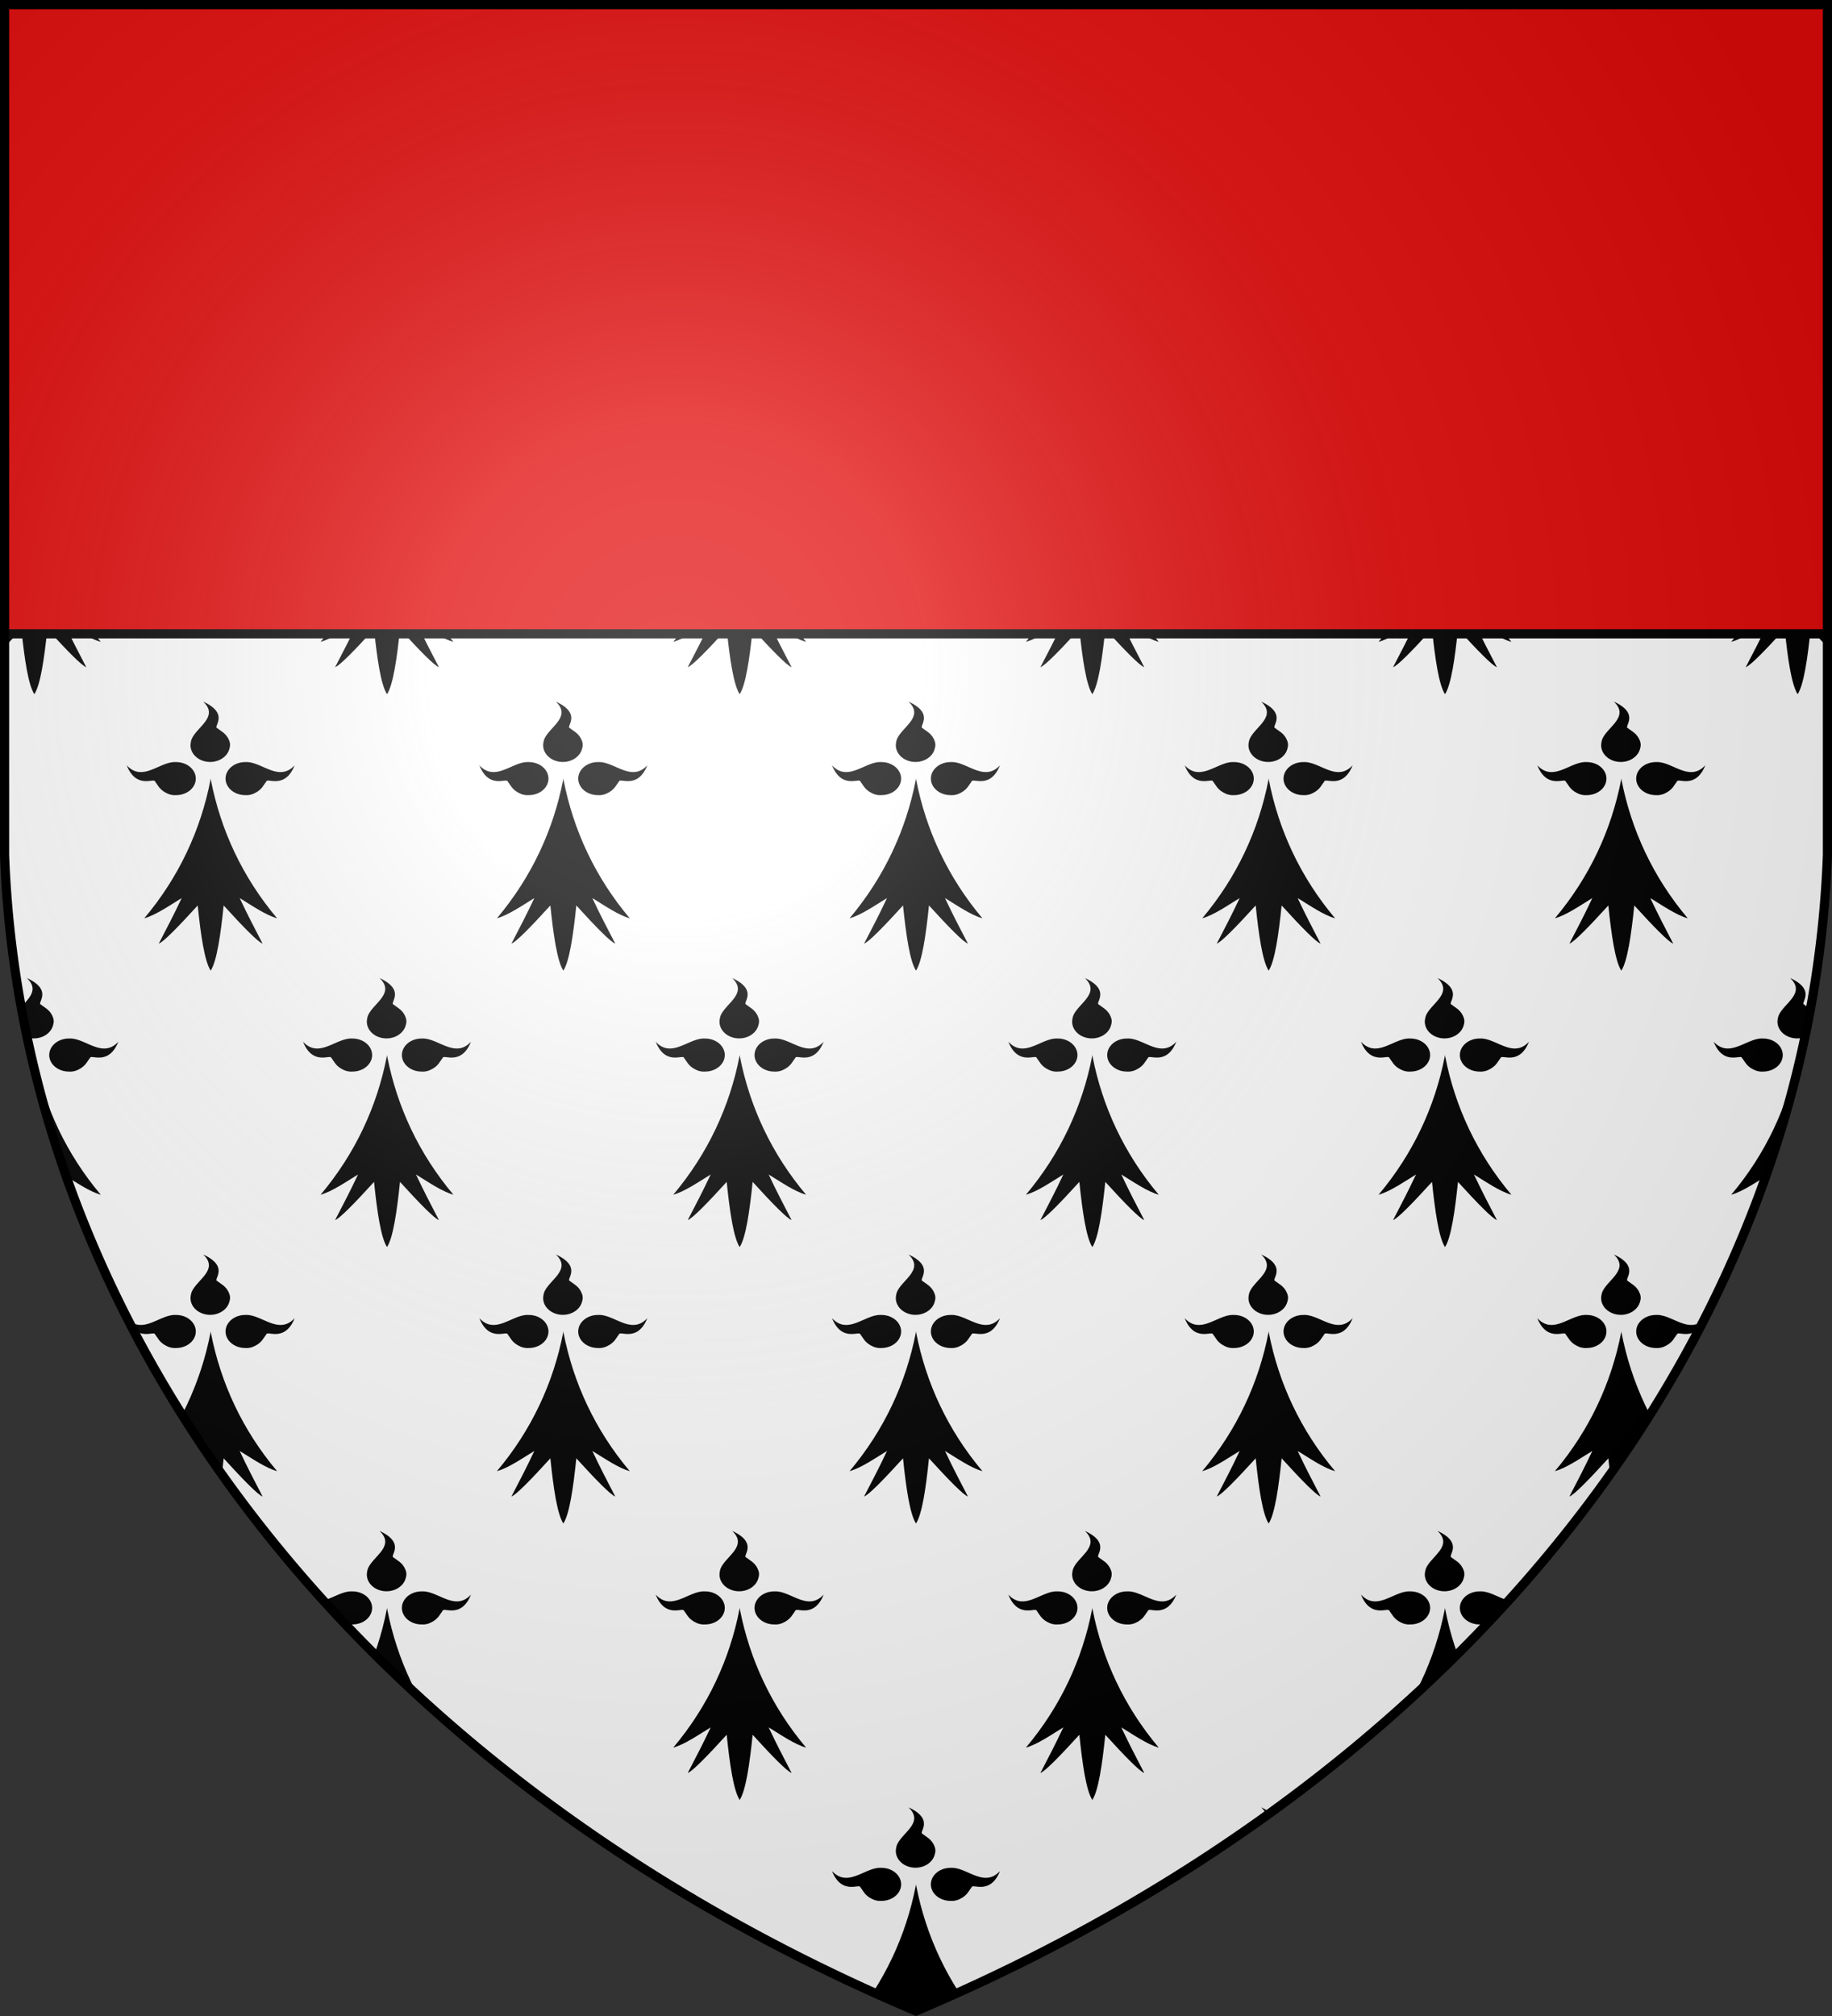
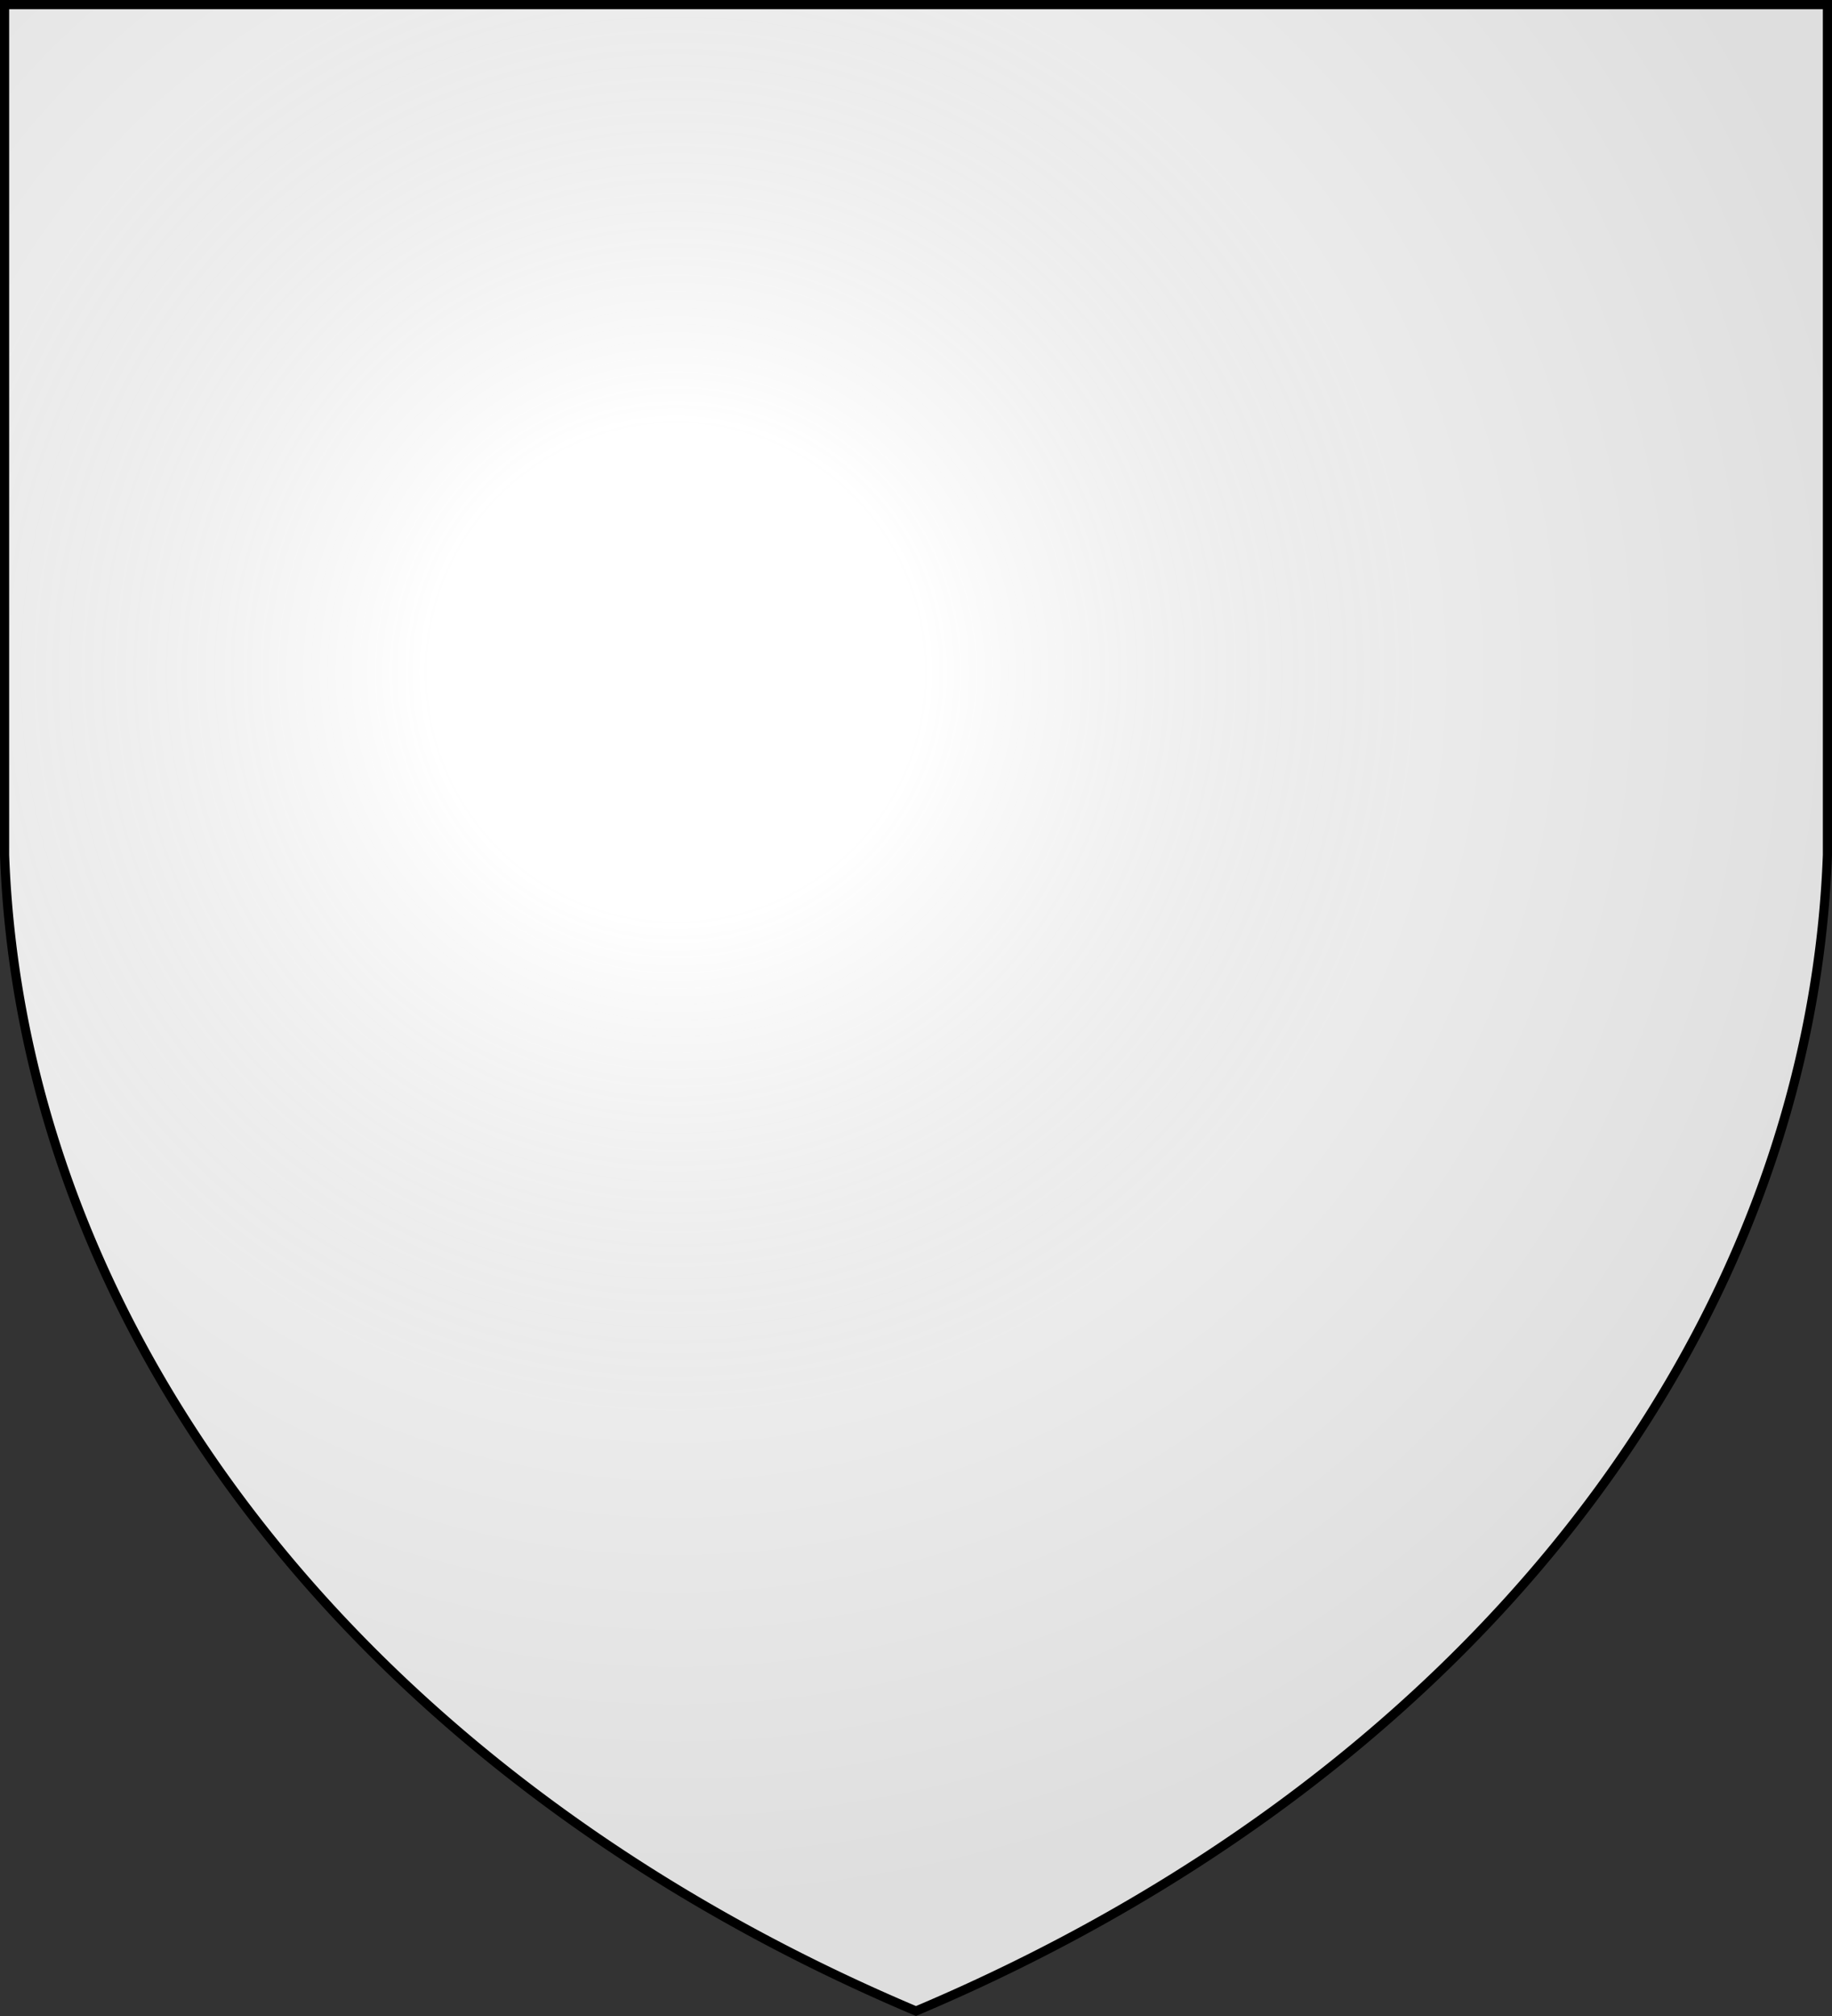
<svg xmlns="http://www.w3.org/2000/svg" xmlns:xlink="http://www.w3.org/1999/xlink" width="600" height="660" stroke="#000" stroke-width="3">
  <rect width="100%" height="100%" fill="#333333" stroke="none" />
  <radialGradient id="j" cx="221.35" cy="220.1" r="405" gradientUnits="userSpaceOnUse">
    <stop offset="0" stop-color="#fff" stop-opacity=".3" />
    <stop offset=".2" stop-color="#fff" stop-opacity=".25" />
    <stop offset=".6" stop-color="#666" stop-opacity=".13" />
    <stop offset="1" stop-opacity=".13" />
  </radialGradient>
  <clipPath id="a">
-     <path d="M1.5 1.5h597V280A570 445 0 0 1 300 658.5 570 445 0 0 1 1.5 280z" />
-   </clipPath>
+     </clipPath>
  <path fill="#fff" stroke="none" d="M1.5 1.5h597V280A570 445 0 0 1 300 658.5 570 445 0 0 1 1.5 280z" />
  <g clip-path="url(#a)">
    <g id="i" stroke="none">
      <g id="h">
        <g id="d" transform="matrix(1.25 0 0 1.05 -75 56)">
          <path d="M296.6 56.6c-5.2 6.8-9 11.4-10.2 11.9 2-4.6 4-9.1 6-14.2-3.3 2.4-6.8 5.3-9.8 6.3 9.1-12.87 14.78-27.54 17.34-43.1l.06-.5.06.5c2.56 15.56 8.23 30.23 17.34 43.1-3-1-6.5-3.9-9.8-6.3 2 5.1 4 9.6 6 14.2-1.2-.5-5-5.1-10.2-11.9-.79 9.17-1.8 17.44-3.4 20.32 0 0 .01.01 0 0-1.6-2.88-2.61-11.15-3.4-20.32" />
-           <path id="c" d="M285.4 17.9c-.3-1.1-4.9 2.5-7.4-5 4.2 5.4 8.7-1.3 12.9-1a5.15 5.15 0 0 1 .1 10.3 4 4 0 0 1-2.5-.6c-.9-.5-1.6-1.2-2.1-2z" />
          <use xlink:href="#c" width="100%" height="100%" x="-600" transform="scale(-1 1)" />
          <use xlink:href="#c" width="100%" height="100%" transform="matrix(-.174 .995 .985 .175 333.699 -285.823)" />
        </g>
        <g id="g">
          <use xlink:href="#d" width="100%" height="100%" x="-346.5" />
          <use xlink:href="#d" width="100%" height="100%" x="-231" />
          <use xlink:href="#d" width="100%" height="100%" x="-115.5" />
        </g>
        <use xlink:href="#g" width="100%" height="100%" x="462" />
      </g>
      <use xlink:href="#h" width="100%" height="100%" x="-57.75" y="-90.5" />
      <use xlink:href="#h" width="100%" height="100%" x="-57.75" y="90.5" />
      <use xlink:href="#h" width="100%" height="100%" y="181" />
    </g>
    <use xlink:href="#i" width="100%" height="100%" y="362" />
  </g>
-   <path fill="#e20909" d="M0 0h600v207.5H0z" />
+   <path fill="#e20909" d="M0 0h600H0z" />
  <path fill="url(#j)" stroke="none" d="M1.5 1.5h597V280A570 445 0 0 1 300 658.5 570 445 0 0 1 1.5 280z" />
  <path fill="none" d="M1.5 1.5h597v278.446A570 444.913 0 0 1 300 658.372 570 444.913 0 0 1 1.5 279.946z" />
</svg>